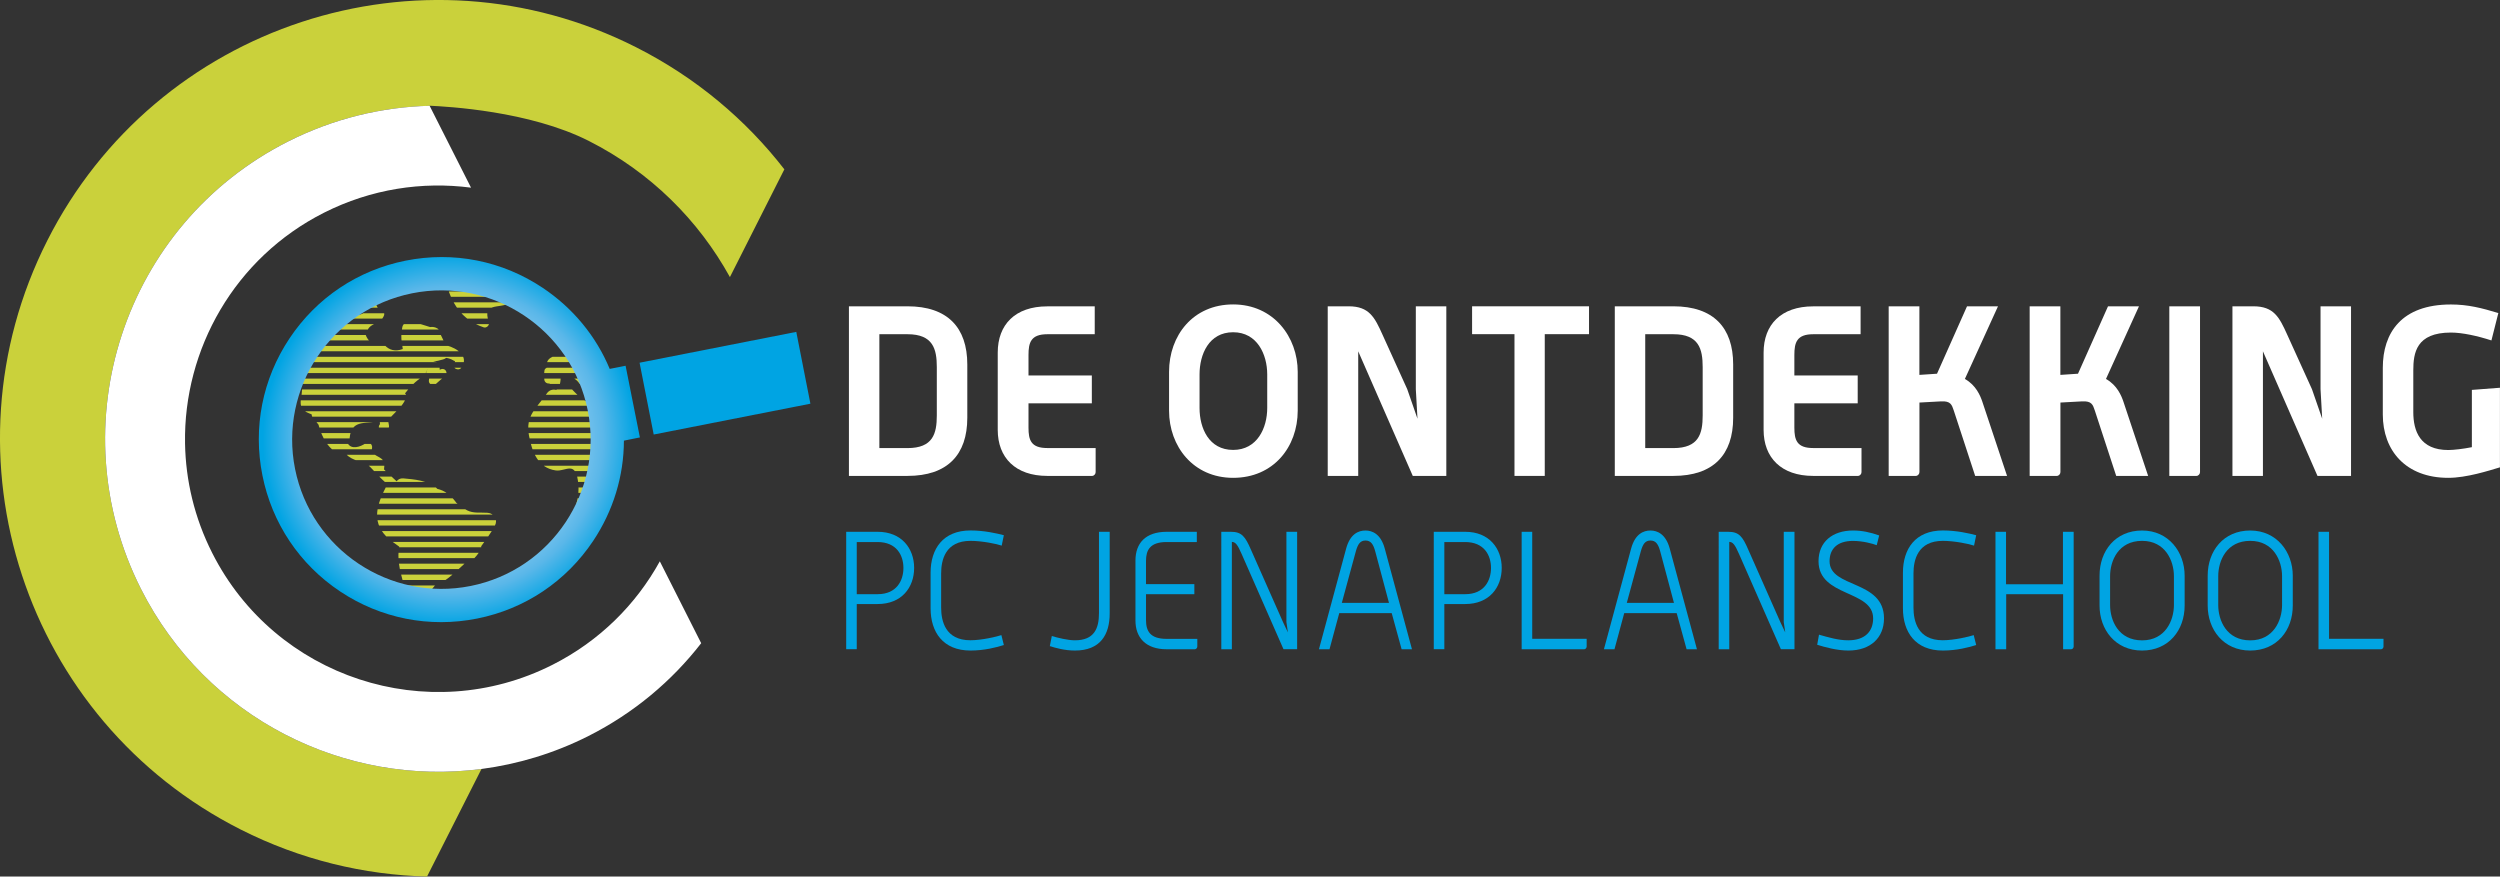
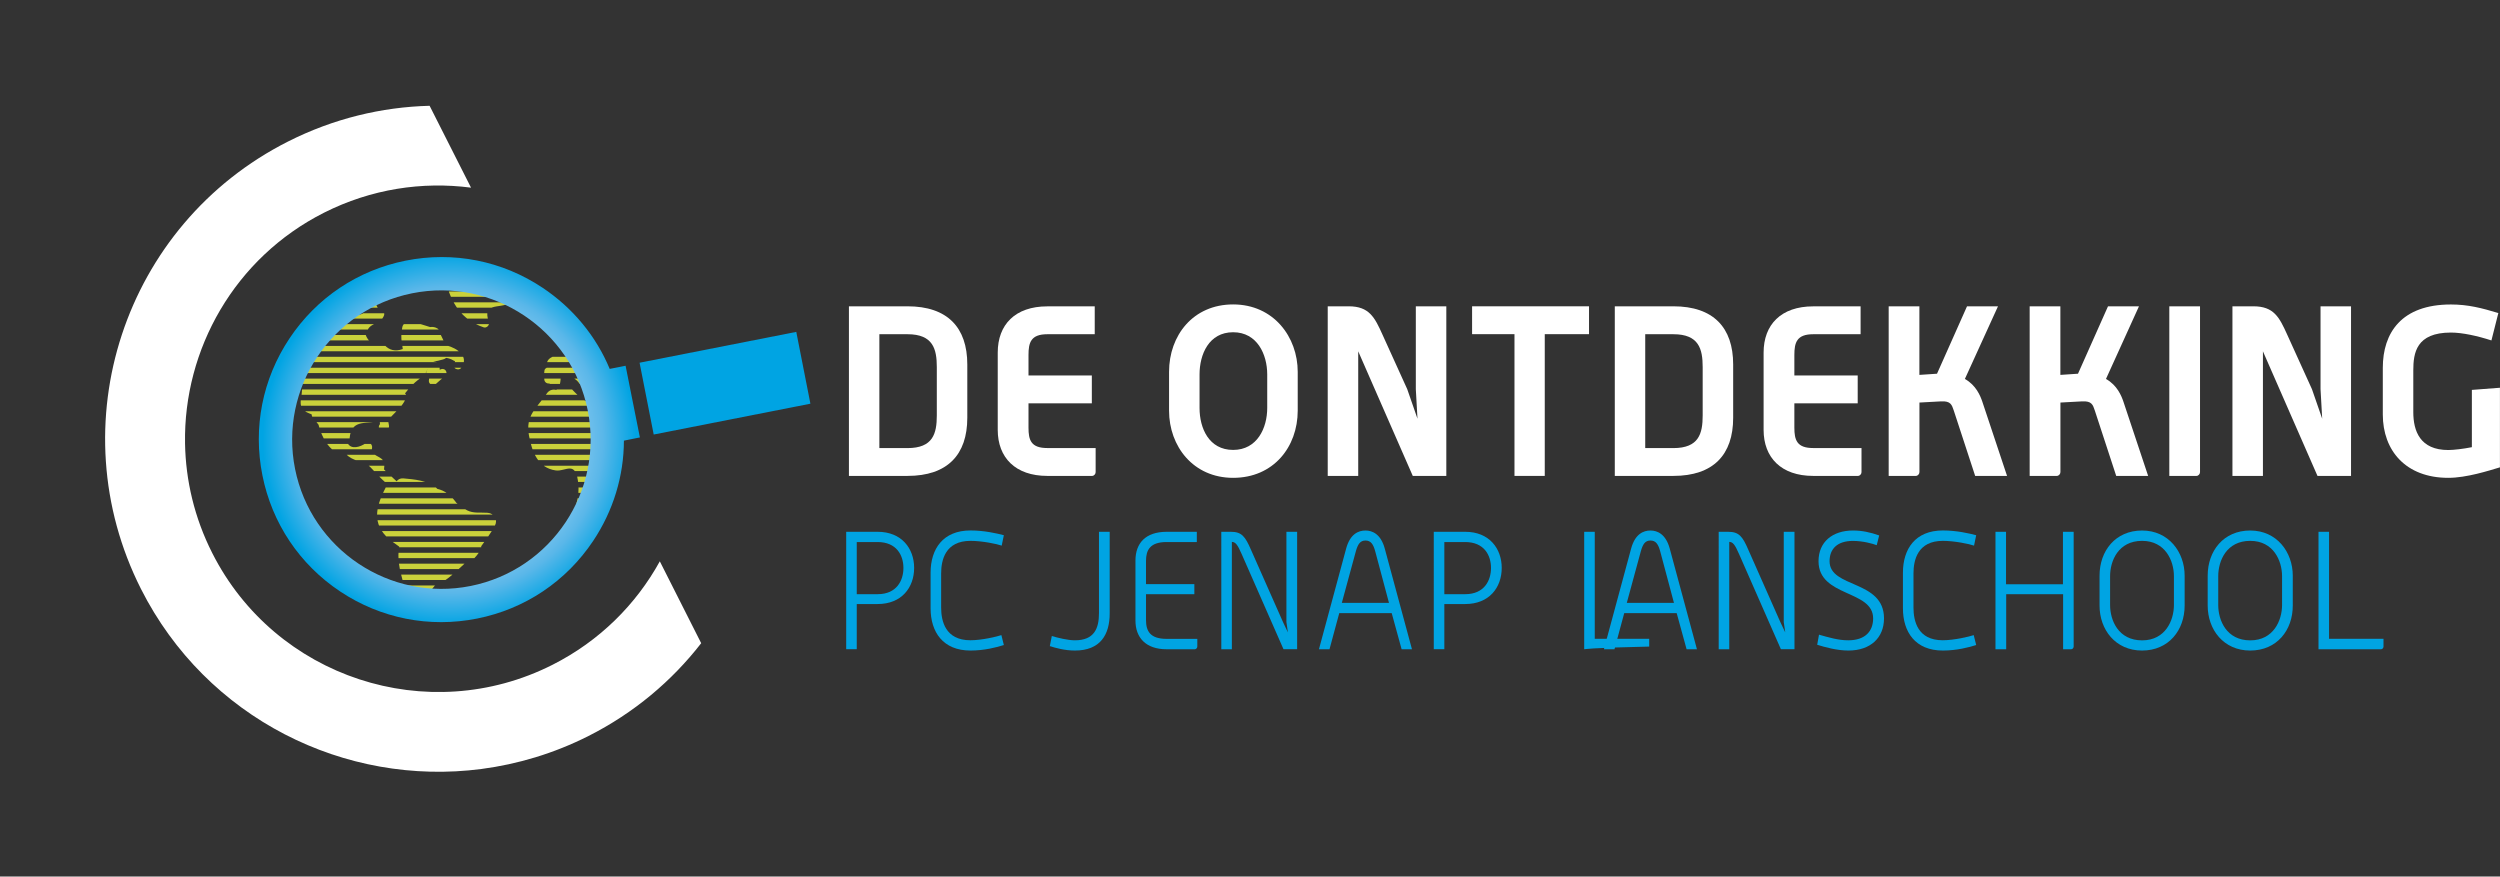
<svg xmlns="http://www.w3.org/2000/svg" xmlns:xlink="http://www.w3.org/1999/xlink" version="1.1" id="Laag_1" x="0px" y="0px" viewBox="0 0 466.53 163.57" style="enable-background:new 0 0 466.53 163.57;" xml:space="preserve">
  <rect x="0" y="0" width="466.53" height="163.57" fill="#333333" stroke="none" />
  <style type="text/css">
	.st0{clip-path:url(#SVGID_00000085971730334922017130000012003053014853408928_);}
	.st1{fill:none;stroke:#CAD13B;stroke-miterlimit:10;}
	.st2{fill:#FFFFFF;}
	.st3{fill:#00A4E3;}
	.st4{fill:#CAD13B;}
	.st5{fill:url(#SVGID_00000039853464557947202820000010903060114762853821_);}
</style>
  <g>
    <g>
      <defs>
        <path id="SVGID_1_" d="M81.84,49.89c-18.05,0-32.73,14.68-32.73,32.73s14.68,32.73,32.73,32.73c18.05,0,32.73-14.68,32.73-32.73     S99.89,49.89,81.84,49.89z M101.86,105.23c-0.19,0.17-0.39,0.34-0.59,0.51c-5.28,4.35-12.06,6.97-19.46,6.97     c-1.03,0-2.04-0.05-3.04-0.15c0.74-1.16,1.51-2.27,2.38-3.29c0.03-0.01,0.06,0,0.09-0.02c2.22-0.84,3.88-2.67,5.67-4.27     c0.41,0.05,0.85-0.08,1.24-0.45c0.66-0.64,0.94-0.99,1.44-1.76c0.18-0.27,0.22-0.56,0.21-0.84c0.89-1.27,1.85-2.48,2.57-3.87     c0.57-1.11-0.15-2.27-1.37-2.37c-1.3-0.1-2.62,0.16-3.83-0.46c-0.66-0.33-1.34-0.86-2.02-1.41c-0.05-0.08-0.1-0.15-0.15-0.21     c-0.94-1.22-1.96-2.05-3.4-2.39c-0.06-0.06-0.12-0.13-0.18-0.18c-1.61-1.38-4.12-1.59-6.14-1.77c-0.6-0.05-1.01,0.19-1.26,0.55     c-0.78-0.75-1.61-1.45-2.37-2.24c0.01-0.03,0.02-0.04,0.02-0.07c0.09-0.65,0.12-1.4-0.44-1.87c-0.76-0.64-2.07-0.79-1.8-2.05     c0.13-0.62-0.55-1.3-1.16-0.89c-1.04,0.7-2.7,1.27-3.39,0.01c0.19-0.24,0.33-0.54,0.36-0.91c0.32-3.89,3.54-2.47,5.67-3.3     c-0.03,0.17-0.03,0.35-0.02,0.51c0,0.05,0.02,0.09,0.03,0.14c-0.6,0.57,0.08,1.66,0.87,1.26c-0.01,0-0.01,0-0.02,0     c0.03-0.01,0.05-0.02,0.08-0.03c-0.02,0.01-0.04,0.02-0.06,0.03c0.36,0.03,0.63-0.28,0.75-0.58c0.19-0.49-0.15-0.81-0.03-1.28     c0.15-0.57,0.77-1.08,1.16-1.49c0.83-0.87,1.77-1.73,2.11-2.91c0.09-0.32-0.01-0.58-0.2-0.75c0.92-1.17,1.93-2.27,3.28-3.08     c0.4-0.24,0.62-0.65,0.7-1.09c0.07-0.07,0.12-0.16,0.16-0.26c0.01,0,0.02,0,0.03,0c-0.29,0.34-0.34,0.9,0.15,1.19     c0.08,0.05,0.16,0.09,0.25,0.13c-0.06,0.25-0.1,0.5-0.12,0.77c-0.04,0.7,0.88,1.01,1.35,0.55c0.54-0.52,1.13-0.98,1.72-1.44     c0.34-0.27,0.28-0.83,0-1.11c-0.31-0.3-0.71-0.26-1.04-0.05c-0.01-0.24-0.04-0.48-0.05-0.7c-0.01-0.32-0.23-0.7-0.58-0.76     c-0.2-0.03-0.4-0.04-0.6-0.06c0.59-0.09,1.18-0.22,1.86-0.42c0.23-0.06,0.41-0.17,0.57-0.29c0.48,0.07,0.95,0.23,1.38,0.5     c0.09,0.06,0.18,0.08,0.27,0.1c-0.02,0.13-0.06,0.26-0.15,0.4c-0.58,0.84,0.8,1.63,1.37,0.79c1.4-2.05-0.73-3.56-2.76-4.11     c-0.09-0.09-0.18-0.19-0.29-0.27c-0.27-0.55-0.53-1.1-0.8-1.65c0.07-1.11-1.06-1.67-2.01-1.51c-0.96-0.3-1.92-0.59-2.87-0.89     c-0.83-0.46-2.15-0.09-2.33,0.94c-0.15,0.87-0.21,1.34-0.16,2.22c0.08,0.61,0.17,1.22,0.25,1.83c-1.39,0.51-2.54,0.24-3.45-0.8     c-0.69-0.5-1.91-0.59-2.71-0.73c-0.21-0.04-0.48-0.47-0.74-1.02c0.15-0.13,0.26-0.31,0.27-0.55c0.1-1.77,2.58-1.49,3.14-3.2     c0.15-0.44-0.17-0.81-0.55-0.97c-0.68-0.27-0.89-0.8-1.03-1.41c-0.21-0.88-1.55-0.67-1.56,0.21c0,1.81-0.84,2.07-2.46,2.18     c-0.33,0.02-0.65,0.05-0.98,0.09c0.8-0.76,1.62-1.47,2.31-2.34c0.18-0.23,0.28-0.46,0.33-0.7c4.21-2.23,9.01-3.5,14.11-3.5     c0.44,0,0.88,0.01,1.32,0.03c1.02,4.07,2.89,7.23,7.09,8.66c0.56,0.19,1.16-0.41,0.98-0.97c-1.3-3.77,1.94-2.45,3.85-3.55     c0.27-0.15,0.55-0.42,0.78-0.73c3.76,1.97,7.04,4.71,9.66,8c-0.17,0.21-0.22,0.5-0.01,0.81c0.95,1.35-1.5,1.54-2.41,1.94     c-1.11,0.49-1.13,1.26-1.11,2.08c-0.2,0.08-0.36,0.24-0.39,0.49c-0.08,0.57-0.06,1.07-0.03,1.65c0.03,0.53,0.51,0.83,0.95,0.75     c0.17,0.2,0.37,0.4,0.61,0.59c0.45,0.37,1.15,0.26,1.32-0.35c0.13-0.46,0.16-0.91,0.19-1.39c0.1-1.7,2.87,0.44,3.11,0.71     c1.17,1.29,1.81,2.89,3.17,4.04c0.07,0.06,0.16,0.1,0.24,0.13c0.03,0.11,0.05,0.23,0.08,0.35c-0.04-0.01-0.09-0.02-0.13-0.03     c-2.11-0.52-3.34-1.86-4.72-3.3c-0.65-0.68-2.07-0.61-2.49,0.32c-0.02,0.05-0.05,0.1-0.07,0.15c-0.62-0.17-1.33-0.02-1.78,0.64     c-1.96,2.84-4.03,4.07-3.34,7.86c0.55,2.99,1.64,6.06,5.02,6.52c1.87,0.25,3.81-2.1,4.2,2.67c0.16,2.02-0.39,3.84-1.07,5.69     c-0.54,1.45-1.01,3.05-0.77,4.48c-1.15,1.55-2.45,2.98-3.88,4.28C102.09,105.03,101.97,105.13,101.86,105.23z M51.64,82.61     c0-5.25,1.34-10.2,3.7-14.5c0.45,0.34,1.04,0.53,1.64,0.63c-0.03,0.09-0.07,0.2-0.11,0.31c-0.59,1.58-0.36,3.47-0.67,5.13     c-0.43,2.29,0.67,2.63,1.95,3.14c0.04,0.32,0.16,0.63,0.41,0.89c0.32,0.33,0.6,0.68,0.88,1.04c0.39,1.64,1.32,3.56,2.49,4.57     c0.81,0.7,1.59,0.76,2.11,0.41c0.06,0.05,0.11,0.1,0.17,0.14c0.27,0.29,0.54,0.58,0.83,0.8c0.76,0.56,1.49,0.78,2.4,1.01     c1.35,0.34,2.14,1.53,3.04,2.47c0.59,0.62,1.24,1.19,1.87,1.77c-0.11,0.11-0.21,0.25-0.3,0.41c-1.64,3.17-2.75,6.35-0.05,9.19     c0.87,0.91,1.76,1.43,2.5,1.99c-0.4,2.12,0.06,4.26,0.67,6.43c-0.15,0.79-0.25,1.58-0.16,2.31c0.04,0.33,0.17,0.6,0.34,0.82     c-0.03,0.14-0.05,0.29-0.07,0.44c-3.76-0.81-7.26-2.32-10.37-4.38C56.9,102.2,51.64,93.02,51.64,82.61z" />
      </defs>
      <clipPath id="SVGID_00000163757329081351182330000016962678917629172609_">
        <use xlink:href="#SVGID_1_" style="overflow:visible;" />
      </clipPath>
      <g style="clip-path:url(#SVGID_00000163757329081351182330000016962678917629172609_);">
        <line class="st1" x1="26.75" y1="28.47" x2="136.83" y2="28.47" />
        <line class="st1" x1="26.75" y1="30.51" x2="136.83" y2="30.51" />
        <line class="st1" x1="26.75" y1="32.54" x2="136.83" y2="32.54" />
        <line class="st1" x1="26.75" y1="34.57" x2="136.83" y2="34.57" />
        <line class="st1" x1="26.75" y1="36.6" x2="136.83" y2="36.6" />
        <line class="st1" x1="26.75" y1="38.64" x2="136.83" y2="38.64" />
        <line class="st1" x1="26.75" y1="40.67" x2="136.83" y2="40.67" />
        <line class="st1" x1="26.75" y1="42.7" x2="136.83" y2="42.7" />
        <line class="st1" x1="26.75" y1="44.73" x2="136.83" y2="44.73" />
        <line class="st1" x1="26.75" y1="46.76" x2="136.83" y2="46.76" />
        <line class="st1" x1="26.75" y1="48.8" x2="136.83" y2="48.8" />
        <line class="st1" x1="26.75" y1="50.83" x2="136.83" y2="50.83" />
        <line class="st1" x1="26.75" y1="52.86" x2="136.83" y2="52.86" />
        <line class="st1" x1="26.75" y1="54.89" x2="136.83" y2="54.89" />
        <line class="st1" x1="26.75" y1="56.92" x2="136.83" y2="56.92" />
        <line class="st1" x1="26.75" y1="58.96" x2="136.83" y2="58.96" />
        <line class="st1" x1="26.75" y1="60.99" x2="136.83" y2="60.99" />
        <line class="st1" x1="26.75" y1="63.02" x2="136.83" y2="63.02" />
        <line class="st1" x1="26.75" y1="65.05" x2="136.83" y2="65.05" />
        <line class="st1" x1="26.75" y1="67.08" x2="136.83" y2="67.08" />
        <line class="st1" x1="26.75" y1="69.12" x2="136.83" y2="69.12" />
        <line class="st1" x1="26.75" y1="71.15" x2="136.83" y2="71.15" />
        <line class="st1" x1="26.75" y1="73.18" x2="136.83" y2="73.18" />
        <line class="st1" x1="26.75" y1="75.21" x2="136.83" y2="75.21" />
        <line class="st1" x1="26.75" y1="77.25" x2="136.83" y2="77.25" />
        <line class="st1" x1="26.75" y1="79.28" x2="136.83" y2="79.28" />
        <line class="st1" x1="26.75" y1="81.31" x2="136.83" y2="81.31" />
        <line class="st1" x1="26.75" y1="83.34" x2="136.83" y2="83.34" />
        <line class="st1" x1="26.75" y1="85.37" x2="136.83" y2="85.37" />
        <line class="st1" x1="26.75" y1="87.41" x2="136.83" y2="87.41" />
        <line class="st1" x1="26.75" y1="89.44" x2="136.83" y2="89.44" />
        <line class="st1" x1="26.75" y1="91.47" x2="136.83" y2="91.47" />
        <line class="st1" x1="26.75" y1="93.5" x2="136.83" y2="93.5" />
        <line class="st1" x1="26.75" y1="95.53" x2="136.83" y2="95.53" />
        <line class="st1" x1="26.75" y1="97.57" x2="136.83" y2="97.57" />
        <line class="st1" x1="26.75" y1="99.6" x2="136.83" y2="99.6" />
        <line class="st1" x1="26.75" y1="101.63" x2="136.83" y2="101.63" />
        <line class="st1" x1="26.75" y1="103.66" x2="136.83" y2="103.66" />
        <line class="st1" x1="26.75" y1="105.69" x2="136.83" y2="105.69" />
        <line class="st1" x1="26.75" y1="107.73" x2="136.83" y2="107.73" />
        <line class="st1" x1="26.75" y1="109.76" x2="136.83" y2="109.76" />
        <line class="st1" x1="26.75" y1="111.79" x2="136.83" y2="111.79" />
        <line class="st1" x1="26.75" y1="113.82" x2="136.83" y2="113.82" />
        <line class="st1" x1="26.75" y1="115.85" x2="136.83" y2="115.85" />
        <line class="st1" x1="26.75" y1="117.89" x2="136.83" y2="117.89" />
        <line class="st1" x1="26.75" y1="119.92" x2="136.83" y2="119.92" />
        <line class="st1" x1="26.75" y1="121.95" x2="136.83" y2="121.95" />
        <line class="st1" x1="26.75" y1="123.98" x2="136.83" y2="123.98" />
        <line class="st1" x1="26.75" y1="126.02" x2="136.83" y2="126.02" />
        <line class="st1" x1="26.75" y1="128.05" x2="136.83" y2="128.05" />
        <line class="st1" x1="26.75" y1="130.08" x2="136.83" y2="130.08" />
        <line class="st1" x1="26.75" y1="132.11" x2="136.83" y2="132.11" />
        <line class="st1" x1="26.75" y1="134.14" x2="136.83" y2="134.14" />
        <line class="st1" x1="26.75" y1="136.18" x2="136.83" y2="136.18" />
        <line class="st1" x1="26.75" y1="138.21" x2="136.83" y2="138.21" />
        <line class="st1" x1="26.75" y1="140.24" x2="136.83" y2="140.24" />
        <line class="st1" x1="26.75" y1="142.27" x2="136.83" y2="142.27" />
        <line class="st1" x1="26.75" y1="144.3" x2="136.83" y2="144.3" />
        <line class="st1" x1="26.75" y1="146.34" x2="136.83" y2="146.34" />
      </g>
    </g>
    <g>
      <path class="st2" d="M169.35,88.81h-10.93V57.16h10.93c7.47,0,11.16,3.96,11.16,10.85v9.96    C180.51,84.85,176.82,88.81,169.35,88.81z M174.82,68.5c0-3.38-0.71-6.13-5.47-6.13h-5.25v21.25h5.25c4.76,0,5.47-2.71,5.47-6.09    V68.5z" />
      <path class="st2" d="M203.8,88.81h-8.36c-5.96,0-9.25-3.42-9.25-8.58V65.79c0-5.2,3.24-8.62,9.25-8.62h8.85v5.2h-8.85    c-3.07,0-3.51,1.56-3.51,3.87v3.82h11.82v5.2h-11.82v4.53c0,2.31,0.44,3.82,3.51,3.82h9.02v4.49    C204.47,88.45,204.16,88.81,203.8,88.81z" />
      <path class="st2" d="M230.12,89.17c-7.47,0-11.96-5.91-11.96-12.53v-7.25c0-6.8,4.49-12.58,11.96-12.58    c7.56,0,12.05,6.09,12.05,12.58v7.25C242.16,83.43,237.63,89.17,230.12,89.17z M236.48,69.87c0-3.73-1.87-7.87-6.36-7.87    c-4.53,0-6.27,4.13-6.27,7.87v6.27c0,3.73,1.73,7.82,6.27,7.82c4.49,0,6.36-4.09,6.36-7.82V69.87z" />
      <path class="st2" d="M263.64,88.81l-10.18-23.25v23.25h-5.69V57.16h3.91c3.82,0,4.85,2.04,6.31,5.29l4.62,10.18l1.91,5.51    l-0.31-5.51V57.16h5.69v31.65H263.64z" />
      <path class="st2" d="M288.27,62.36v26.45h-5.65V62.36h-7.91v-5.2h21.82v5.2H288.27z" />
      <path class="st2" d="M312.27,88.81h-10.93V57.16h10.93c7.47,0,11.16,3.96,11.16,10.85v9.96    C323.43,84.85,319.74,88.81,312.27,88.81z M317.74,68.5c0-3.38-0.71-6.13-5.47-6.13h-5.25v21.25h5.25c4.76,0,5.47-2.71,5.47-6.09    V68.5z" />
      <path class="st2" d="M346.72,88.81h-8.36c-5.96,0-9.25-3.42-9.25-8.58V65.79c0-5.2,3.25-8.62,9.25-8.62h8.85v5.2h-8.85    c-3.07,0-3.51,1.56-3.51,3.87v3.82h11.82v5.2h-11.82v4.53c0,2.31,0.45,3.82,3.51,3.82h9.02v4.49    C347.39,88.45,347.08,88.81,346.72,88.81z" />
      <path class="st2" d="M368.59,88.81l-4-12.22c-0.36-1.07-0.58-1.78-2.36-1.69l-4.04,0.22V88.1c0,0.36-0.31,0.71-0.67,0.71h-5.07    V57.16h5.73v12.8l3.29-0.22l5.6-12.58h5.78l-6.18,13.56c2.09,1.16,2.89,3.16,3.25,4.22l4.62,13.87H368.59z" />
      <path class="st2" d="M394.91,88.81l-4-12.22c-0.36-1.07-0.58-1.78-2.36-1.69l-4.05,0.22V88.1c0,0.36-0.31,0.71-0.67,0.71h-5.07    V57.16h5.73v12.8l3.29-0.22l5.6-12.58h5.78L393,70.72c2.09,1.16,2.89,3.16,3.25,4.22l4.62,13.87H394.91z" />
      <path class="st2" d="M409.89,88.81h-5.07V57.16h5.73V88.1C410.56,88.45,410.25,88.81,409.89,88.81z" />
      <path class="st2" d="M432.47,88.81l-10.18-23.25v23.25h-5.69V57.16h3.91c3.82,0,4.84,2.04,6.31,5.29l4.62,10.18l1.91,5.51    l-0.31-5.51V57.16h5.69v31.65H432.47z" />
      <path class="st2" d="M456.88,89.17c-7.96,0-12.22-5.11-12.22-11.82v-8.71c0-6.53,3.47-11.82,12.71-11.82c3.2,0,5.78,0.67,8.85,1.6    l-1.29,5.11c-2.58-0.84-5.42-1.47-7.56-1.47c-6.49,0-7.02,3.82-7.02,7.07v7.78c0,3.51,1.25,7.07,6.53,7.07    c1.02,0,2.84-0.22,4.4-0.53V72.76l5.24-0.4v14.85C464.44,87.83,460.3,89.17,456.88,89.17z" />
    </g>
    <g>
      <path class="st3" d="M163.79,112.72h-3.91v8.43h-1.97V99.24h5.88c4.46,0,6.8,3.11,6.8,6.74    C170.59,109.64,168.25,112.72,163.79,112.72z M163.76,101.15h-3.88v9.73h3.91c3.57,0,4.8-2.59,4.8-4.89    C168.59,103.64,167.33,101.15,163.76,101.15z" />
      <path class="st3" d="M181.11,121.4c-5.14,0-7.45-3.45-7.45-7.88v-6.65c0-4.43,2.31-7.88,7.45-7.88c2.58,0,4.92,0.55,6.22,0.89    l-0.4,1.94c-0.86-0.31-3.66-0.89-5.82-0.89c-4.71,0-5.48,3.6-5.48,6.06v6.4c0,2.49,0.77,6.09,5.45,6.09    c2.18,0,4.96-0.68,5.79-0.96l0.46,1.85C186.04,120.79,183.7,121.4,181.11,121.4z" />
      <path class="st3" d="M200.59,121.4c-1.88,0-3.63-0.49-4.68-0.83l0.37-1.88c1.11,0.34,3.02,0.8,4.31,0.8    c3.63,0,4.49-2.25,4.49-5.05v-15.2h2v15.2C207.09,118.48,205.3,121.4,200.59,121.4z" />
      <path class="st3" d="M222.97,121.16h-5.26c-3.91,0-5.82-2.19-5.82-5.36v-11.2c0-3.23,1.88-5.36,5.82-5.36h5.63v1.91h-5.63    c-3.11,0-3.85,1.51-3.85,3.51V109h9.02v1.88h-9.02v4.83c0,2.03,0.74,3.51,3.85,3.51h5.72v1.45    C223.43,120.91,223.21,121.16,222.97,121.16z" />
      <path class="st3" d="M239.52,121.16l-7.82-17.79c-0.77-1.75-1.14-2.22-1.82-2.25v20.04h-1.97V99.24h1.79    c2.03,0,2.68,0.89,3.75,3.36l5.97,13.48l0.92,1.94l-0.28-1.94V99.24h2v21.91H239.52z" />
      <path class="st3" d="M261.56,121.16l-1.85-6.74h-9.79l-1.82,6.74h-1.97l5.08-18.8c0.74-2.71,2.28-3.36,3.6-3.36    c1.29,0,2.86,0.65,3.6,3.36l5.08,18.8H261.56z M256.63,102.87c-0.37-1.35-0.83-2-1.82-2c-0.98,0-1.42,0.68-1.79,2l-2.62,9.63h8.8    L256.63,102.87z" />
      <path class="st3" d="M273.44,112.72h-3.91v8.43h-1.97V99.24h5.88c4.46,0,6.8,3.11,6.8,6.74    C280.24,109.64,277.9,112.72,273.44,112.72z M273.41,101.15h-3.88v9.73h3.91c3.57,0,4.8-2.59,4.8-4.89    C278.24,103.64,276.98,101.15,273.41,101.15z" />
-       <path class="st3" d="M295.63,121.16h-11.67V99.24h1.97v19.97h10.16v1.45C296.09,120.91,295.87,121.16,295.63,121.16z" />
+       <path class="st3" d="M295.63,121.16V99.24h1.97v19.97h10.16v1.45C296.09,120.91,295.87,121.16,295.63,121.16z" />
      <path class="st3" d="M314.74,121.16l-1.85-6.74h-9.79l-1.82,6.74h-1.97l5.08-18.8c0.74-2.71,2.28-3.36,3.6-3.36    c1.29,0,2.86,0.65,3.6,3.36l5.08,18.8H314.74z M309.81,102.87c-0.37-1.35-0.83-2-1.82-2c-0.99,0-1.42,0.68-1.79,2l-2.62,9.63h8.8    L309.81,102.87z" />
      <path class="st3" d="M332.34,121.16l-7.82-17.79c-0.77-1.75-1.14-2.22-1.82-2.25v20.04h-1.97V99.24h1.78    c2.03,0,2.68,0.89,3.75,3.36l5.97,13.48l0.92,1.94l-0.28-1.94V99.24h2v21.91H332.34z" />
      <path class="st3" d="M344.93,121.4c-2.09,0-4.37-0.62-5.82-1.08l0.34-1.88c1.75,0.49,3.57,1.05,5.45,1.05    c3.23,0,4.65-1.75,4.65-4.09c0-5.36-10.19-3.94-10.19-10.68c0-3.6,2.62-5.72,6.43-5.72c1.72,0,3.23,0.34,4.89,0.92l-0.46,1.82    c-0.71-0.28-2.59-0.8-4.43-0.8c-2.92,0-4.37,1.48-4.37,3.79c0,5.08,10.16,3.42,10.16,10.68    C351.57,119.03,349.05,121.4,344.93,121.4z" />
      <path class="st3" d="M362.56,121.4c-5.14,0-7.45-3.45-7.45-7.88v-6.65c0-4.43,2.31-7.88,7.45-7.88c2.59,0,4.92,0.55,6.22,0.89    l-0.4,1.94c-0.86-0.31-3.66-0.89-5.82-0.89c-4.71,0-5.48,3.6-5.48,6.06v6.4c0,2.49,0.77,6.09,5.45,6.09    c2.18,0,4.96-0.68,5.79-0.96l0.46,1.85C367.49,120.79,365.15,121.4,362.56,121.4z" />
      <path class="st3" d="M386.5,121.16H385v-10.28h-10.62v10.28h-2V99.24h1.97v9.79h10.62v-9.79h2v21.42    C386.97,120.91,386.75,121.16,386.5,121.16z" />
      <path class="st3" d="M399.74,121.4c-4.99,0-7.94-3.91-7.94-8.4v-5.57c0-4.62,2.95-8.43,7.94-8.43c4.96,0,7.94,4.03,7.94,8.43V113    C407.68,117.62,404.69,121.4,399.74,121.4z M405.68,107.52c0-2.86-1.6-6.59-5.94-6.59c-4.43,0-5.97,3.72-5.97,6.59v5.39    c0,2.86,1.54,6.59,5.97,6.59c4.34,0,5.94-3.72,5.94-6.59V107.52z" />
      <path class="st3" d="M419.92,121.4c-4.99,0-7.94-3.91-7.94-8.4v-5.57c0-4.62,2.95-8.43,7.94-8.43c4.96,0,7.94,4.03,7.94,8.43V113    C427.87,117.62,424.88,121.4,419.92,121.4z M425.86,107.52c0-2.86-1.6-6.59-5.94-6.59c-4.43,0-5.97,3.72-5.97,6.59v5.39    c0,2.86,1.54,6.59,5.97,6.59c4.34,0,5.94-3.72,5.94-6.59V107.52z" />
      <path class="st3" d="M444.33,121.16h-11.67V99.24h1.97v19.97h10.16v1.45C444.79,120.91,444.58,121.16,444.33,121.16z" />
    </g>
    <g>
-       <path class="st4" d="M118.69,8.81C78.38-11.57,29.18,4.6,8.81,44.92C-11.57,85.23,4.6,134.43,44.92,154.8    c11.17,5.65,23.03,8.47,34.77,8.77l10.16-20.07c-25.44,3.33-51.31-9.4-63.54-33.59c-15.48-30.63-3.2-68.02,27.44-83.5    c8.49-4.29,17.5-6.44,26.41-6.66l0.03-0.02c3.28,0.16,18.57,0.95,29.67,6.56c11.57,5.85,20.52,14.85,26.35,25.42l10.16-20.11    C139.18,22.32,129.86,14.46,118.69,8.81z" />
      <path class="st2" d="M53.75,26.41c-30.64,15.48-42.92,52.86-27.44,83.5c12.23,24.19,38.1,36.92,63.54,33.59    c6.77-0.89,13.52-2.9,19.96-6.15c8.49-4.29,15.57-10.27,21.04-17.32l-0.02-0.04l-7.7-15.24c-4.43,8.04-11.24,14.87-20.03,19.31    c-23.26,11.76-51.75,2.4-63.5-20.87c-3.32-6.56-4.95-13.54-5.07-20.44c-0.3-17.56,9.24-34.62,25.94-43.06    c8.8-4.44,18.33-5.86,27.43-4.67l-0.04-0.08l-7.69-15.2C71.25,19.97,62.24,22.12,53.75,26.41z" />
    </g>
    <radialGradient id="SVGID_00000137116691046364152380000001554899503073557949_" cx="83.859" cy="82.038" r="34.824" gradientUnits="userSpaceOnUse">
      <stop offset="0" style="stop-color:#FFFFFF" />
      <stop offset="0.085" style="stop-color:#F8FCFE" />
      <stop offset="0.223" style="stop-color:#E6F3FB" />
      <stop offset="0.397" style="stop-color:#C7E5F7" />
      <stop offset="0.599" style="stop-color:#9AD0F1" />
      <stop offset="0.823" style="stop-color:#5AB7E9" />
      <stop offset="1" style="stop-color:#00A4E3" />
    </radialGradient>
    <path style="fill:url(#SVGID_00000137116691046364152380000001554899503073557949_);" d="M101.26,53.7   c-7.57-5.05-16.65-6.84-25.57-5.06c-8.92,1.78-16.61,6.93-21.66,14.5c-5.05,7.57-6.85,16.65-5.06,25.57   c1.78,8.92,6.93,16.61,14.5,21.66c7.57,5.04,16.65,6.84,25.57,5.06c8.92-1.78,16.61-6.93,21.66-14.5   c3.75-5.63,5.71-12.09,5.73-18.7l2.98-0.6l-2.67-13.38l-2.96,0.59C111.23,62.72,106.92,57.48,101.26,53.7z M109.68,76.58   c3.01,15.06-6.79,29.76-21.85,32.77c-15.06,3.01-29.76-6.79-32.77-21.85c-3.01-15.06,6.79-29.76,21.85-32.77   C91.96,51.72,106.67,61.52,109.68,76.58z" />
    <rect x="120.43" y="64.64" transform="matrix(0.981 -0.193 0.193 0.981 -11.266 27.519)" class="st3" width="29.81" height="13.66" />
  </g>
</svg>